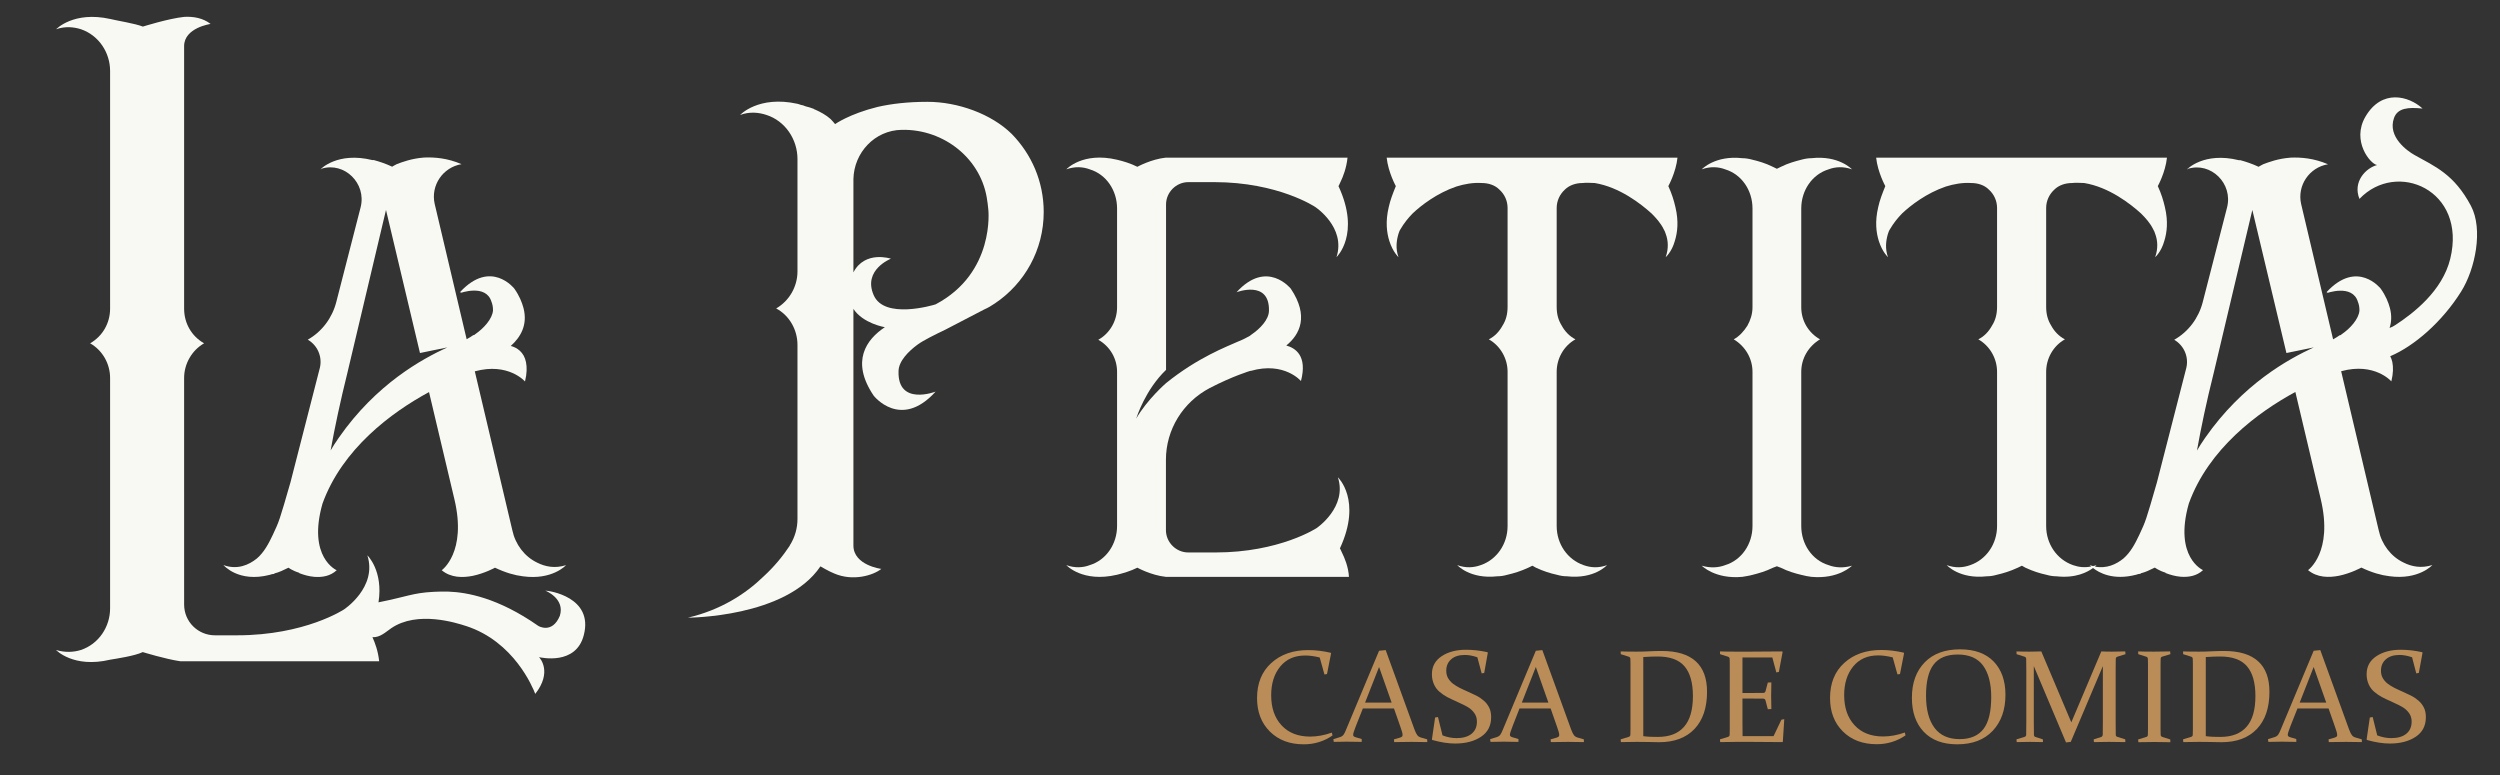
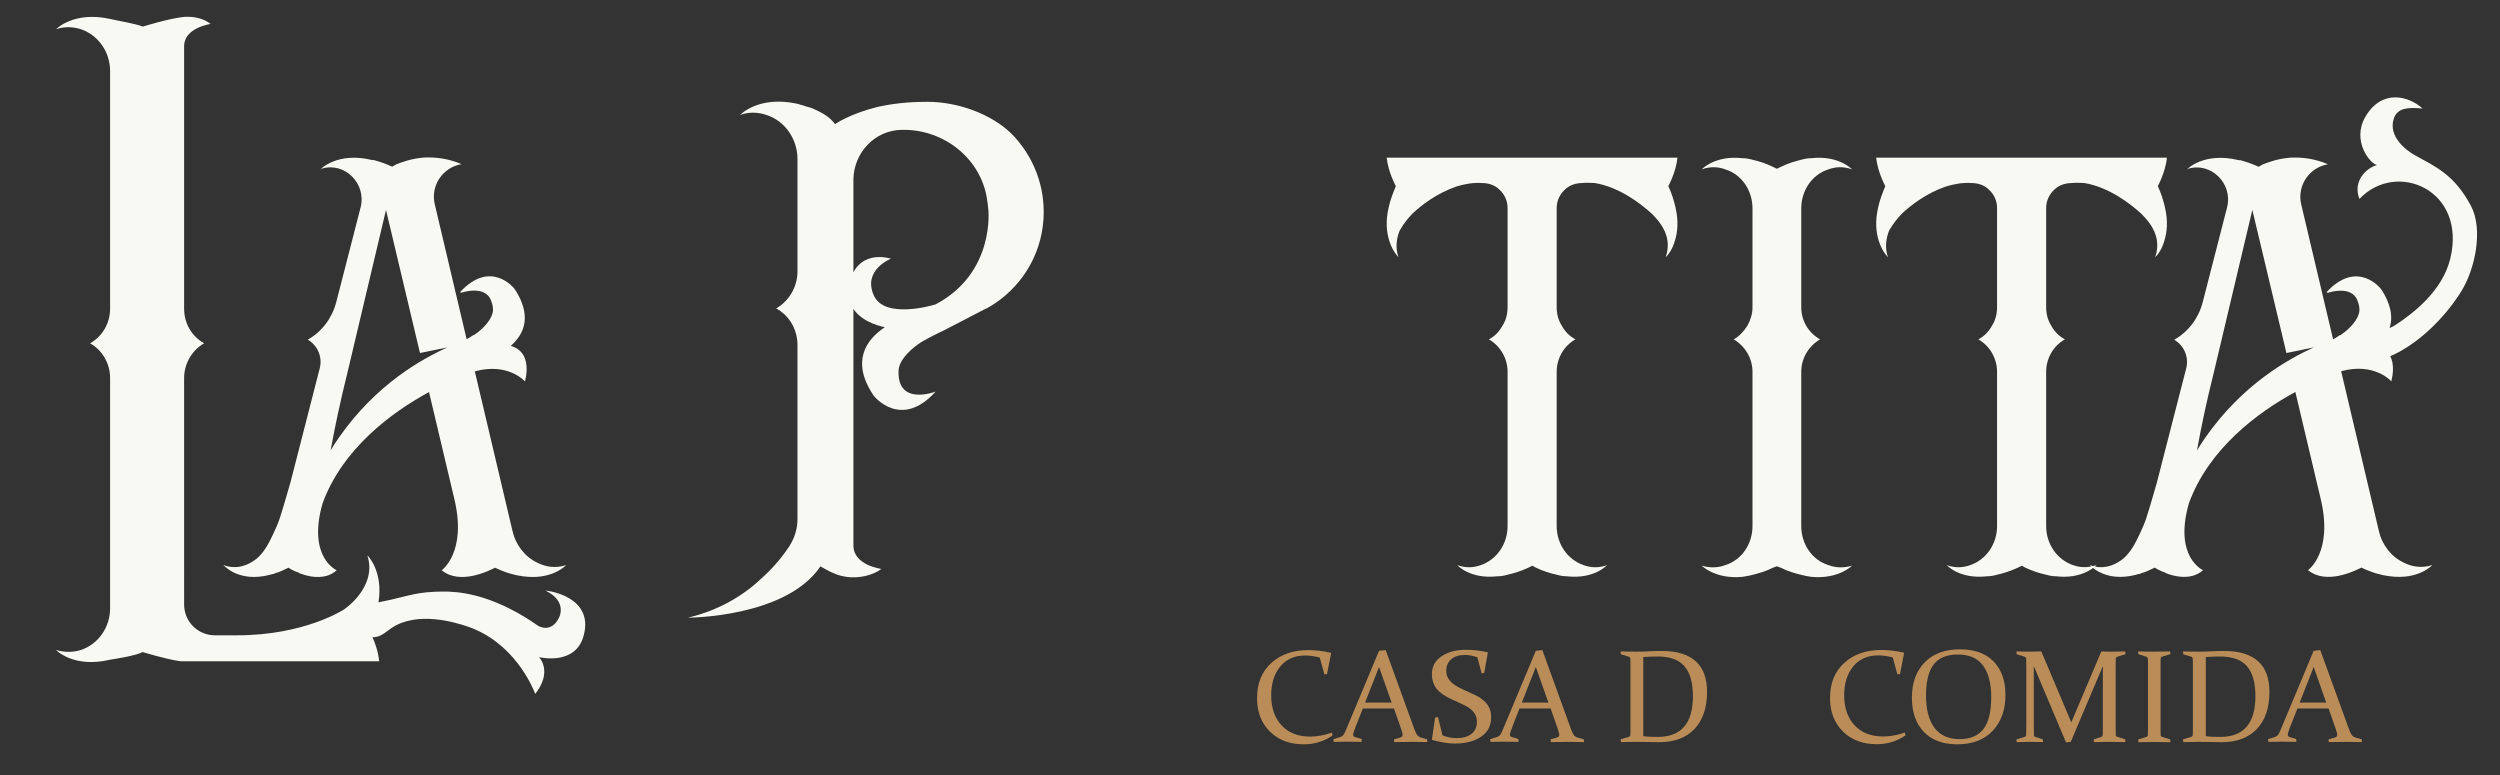
<svg xmlns="http://www.w3.org/2000/svg" id="Capa_1" x="0px" y="0px" viewBox="0 0 226.62 70.25" xml:space="preserve">
  <rect x="0" y="0" width="226.62" height="70.25" fill="#333333" stroke="none" />
  <g>
    <g>
      <path fill="#BA8D58" d="M120.29,61.1l-0.23,0.04l-0.43-1.54c-0.48-0.12-0.92-0.18-1.32-0.18c-0.96,0-1.71,0.33-2.26,1 s-0.82,1.54-0.82,2.6c0,1.14,0.31,2.05,0.94,2.73s1.49,1.02,2.6,1.02c0.62,0,1.28-0.12,1.96-0.36l0.06,0.26 c-0.77,0.53-1.64,0.8-2.61,0.8c-1.26,0-2.28-0.38-3.06-1.15s-1.17-1.78-1.17-3.04c0-1.34,0.43-2.4,1.29-3.18s1.97-1.17,3.35-1.17 c0.66,0,1.34,0.08,2.03,0.24l0.04,0.05L120.29,61.1z" />
      <path fill="#BA8D58" d="M125.61,58.93l2.6,7.17c0.1,0.27,0.19,0.45,0.27,0.55s0.19,0.17,0.34,0.21l0.55,0.16l0.01,0.25 c-0.51-0.01-0.99-0.02-1.42-0.02c-0.45,0-0.97,0.01-1.58,0.02l-0.02-0.25l0.56-0.16c0.08-0.03,0.13-0.06,0.17-0.09 s0.05-0.08,0.05-0.16c0-0.08-0.02-0.18-0.06-0.31s-0.1-0.3-0.17-0.51l-0.55-1.57h-2.82l-0.62,1.56c-0.08,0.22-0.15,0.39-0.19,0.52 s-0.07,0.23-0.07,0.3c0,0.07,0.02,0.12,0.06,0.15s0.09,0.06,0.17,0.08l0.54,0.16l0.01,0.26c-0.55-0.01-1.01-0.02-1.36-0.02 s-0.74,0.01-1.18,0.02l-0.03-0.25l0.59-0.18c0.15-0.05,0.26-0.12,0.33-0.22s0.15-0.25,0.23-0.46l2.99-7.15L125.61,58.93z M123.74,63.69h2.41l-1.14-3.23L123.74,63.69z" />
      <path fill="#BA8D58" d="M133.92,59.58c-0.41-0.14-0.79-0.21-1.13-0.21c-0.52,0-0.93,0.12-1.23,0.38s-0.46,0.6-0.46,1.04 c0,0.25,0.05,0.48,0.16,0.67s0.25,0.36,0.43,0.5s0.39,0.27,0.62,0.39s0.47,0.22,0.71,0.33c0.27,0.12,0.53,0.24,0.79,0.37 s0.48,0.28,0.69,0.46s0.37,0.39,0.49,0.63s0.18,0.53,0.18,0.86c0,0.78-0.3,1.37-0.91,1.78s-1.39,0.62-2.36,0.62 c-0.62,0-1.31-0.11-2.06-0.32l-0.04-0.05l0.29-1.99l0.26-0.04l0.41,1.66c0.41,0.16,0.84,0.25,1.27,0.25 c0.58,0,1.04-0.13,1.36-0.39s0.49-0.62,0.49-1.1c0-0.25-0.05-0.47-0.16-0.66s-0.25-0.35-0.42-0.49s-0.38-0.26-0.61-0.37 s-0.46-0.22-0.7-0.33c-0.27-0.12-0.54-0.24-0.8-0.38s-0.49-0.3-0.7-0.48s-0.38-0.4-0.5-0.67s-0.19-0.57-0.19-0.92 c0-0.71,0.3-1.25,0.89-1.64s1.33-0.58,2.2-0.58c0.62,0,1.26,0.07,1.94,0.22l0.04,0.04L134.54,61l-0.23,0.04L133.92,59.58z" />
      <path fill="#BA8D58" d="M139.81,58.93l2.6,7.17c0.1,0.27,0.19,0.45,0.27,0.55s0.19,0.17,0.34,0.21l0.55,0.16l0.01,0.25 c-0.51-0.01-0.99-0.02-1.42-0.02c-0.45,0-0.97,0.01-1.58,0.02l-0.02-0.25l0.56-0.16c0.08-0.03,0.13-0.06,0.17-0.09 s0.05-0.08,0.05-0.16c0-0.08-0.02-0.18-0.06-0.31s-0.1-0.3-0.17-0.51l-0.55-1.57h-2.82l-0.61,1.56c-0.08,0.22-0.15,0.39-0.19,0.52 s-0.07,0.23-0.07,0.3c0,0.07,0.02,0.12,0.06,0.15s0.09,0.06,0.17,0.08l0.54,0.16l0.01,0.26c-0.55-0.01-1.01-0.02-1.36-0.02 s-0.74,0.01-1.18,0.02l-0.03-0.25l0.59-0.18c0.15-0.05,0.26-0.12,0.33-0.22s0.15-0.25,0.23-0.46l2.99-7.15L139.81,58.93z M137.95,63.69h2.41l-1.14-3.23L137.95,63.69z" />
      <path fill="#BA8D58" d="M148.38,67.25c-0.47,0-0.96,0.01-1.45,0.02l-0.02-0.25l0.72-0.22c0.1-0.03,0.15-0.09,0.16-0.18 c0-0.16,0.01-0.33,0.01-0.52s0-0.41,0-0.64V60.7c0-0.2,0-0.38,0-0.54s0-0.3-0.01-0.43c0-0.1-0.05-0.17-0.14-0.2l-0.73-0.23 l-0.01-0.25c0.5,0.02,0.99,0.02,1.47,0.02c0.39,0,0.77-0.01,1.13-0.03c0.36-0.02,0.74-0.03,1.12-0.03c1.37,0,2.39,0.31,3.08,0.93 c0.69,0.62,1.03,1.55,1.03,2.77c0,1.45-0.38,2.57-1.14,3.37s-1.83,1.2-3.21,1.2c-0.38,0-0.72-0.01-1.01-0.02 C149.06,67.26,148.73,67.25,148.38,67.25z M148.94,66.73c0.23,0.03,0.46,0.05,0.68,0.06s0.44,0.01,0.67,0.01 c1.03,0,1.82-0.3,2.36-0.91s0.81-1.54,0.81-2.79c0-1.22-0.26-2.12-0.77-2.71s-1.32-0.88-2.43-0.88c-0.18,0-0.37,0-0.58,0.01 s-0.45,0.02-0.72,0.04V66.73z" />
-       <path fill="#BA8D58" d="M157.36,59.07h1.42c0.88,0,1.8-0.01,2.77-0.02l0.04,0.05l-0.34,1.81l-0.23,0.04l-0.36-1.35h-2.71v3.22 h0.53c0.41,0,0.86,0,1.36-0.01c0.1,0,0.17-0.05,0.2-0.15l0.21-0.79l0.32-0.01c-0.01,0.55-0.02,0.95-0.02,1.21 c0,0.25,0.01,0.65,0.02,1.2l-0.32,0.02l-0.21-0.8c-0.03-0.1-0.09-0.15-0.18-0.16c-0.51-0.01-0.97-0.01-1.38-0.01h-0.53v2.13 c0,0.43,0,0.86,0.01,1.28h2.81l0.71-1.49l0.26-0.05l-0.13,2.04l-0.04,0.04c-1.01-0.01-1.95-0.02-2.8-0.02h-1.39 c-0.47,0-0.96,0.01-1.45,0.02l-0.02-0.25l0.72-0.22c0.1-0.03,0.15-0.09,0.16-0.18c0-0.16,0.01-0.33,0.01-0.52s0-0.41,0-0.64V60.7 c0-0.2,0-0.38,0-0.54s0-0.3-0.01-0.43c0-0.1-0.05-0.17-0.14-0.2l-0.73-0.23l-0.01-0.25C156.41,59.07,156.9,59.07,157.36,59.07z" />
      <path fill="#BA8D58" d="M172.23,61.1L172,61.13l-0.43-1.54c-0.48-0.12-0.92-0.18-1.32-0.18c-0.96,0-1.71,0.33-2.26,1 s-0.82,1.54-0.82,2.6c0,1.14,0.31,2.05,0.94,2.73s1.49,1.02,2.6,1.02c0.62,0,1.28-0.12,1.96-0.36l0.06,0.26 c-0.77,0.53-1.64,0.8-2.61,0.8c-1.26,0-2.28-0.38-3.06-1.15s-1.17-1.78-1.17-3.04c0-1.34,0.43-2.4,1.29-3.18s1.97-1.17,3.35-1.17 c0.66,0,1.34,0.08,2.03,0.24l0.04,0.05L172.23,61.1z" />
      <path fill="#BA8D58" d="M181.79,62.98c0,1.35-0.38,2.44-1.15,3.26c-0.77,0.82-1.84,1.23-3.22,1.23c-1.31,0-2.32-0.38-3.04-1.14 c-0.72-0.76-1.07-1.79-1.07-3.08c0-1.35,0.39-2.42,1.16-3.21c0.77-0.79,1.84-1.18,3.21-1.18c1.31,0,2.33,0.37,3.04,1.1 C181.43,60.7,181.79,61.7,181.79,62.98z M174.59,63.05c0,1.27,0.26,2.25,0.77,2.93s1.27,1.02,2.27,1.02c0.98,0,1.7-0.31,2.17-0.92 s0.7-1.58,0.7-2.9c0-1.23-0.25-2.18-0.74-2.85s-1.26-1-2.3-1c-1,0-1.73,0.31-2.19,0.92S174.59,61.8,174.59,63.05z" />
      <path fill="#BA8D58" d="M190.48,59.05c0.37,0.02,0.7,0.02,1,0.02c0.29,0,0.68-0.01,1.17-0.02l0.02,0.25l-0.74,0.23 c-0.09,0.03-0.14,0.1-0.14,0.2c-0.01,0.26-0.01,0.58-0.01,0.97v4.75c0,0.46,0,0.85,0.01,1.17c0,0.09,0.06,0.15,0.16,0.18l0.7,0.22 l0.01,0.25c-0.52-0.01-1.01-0.02-1.48-0.02c-0.46,0-0.92,0.01-1.37,0.02l-0.02-0.25l0.67-0.21c0.09-0.03,0.14-0.1,0.15-0.21 c0.01-0.31,0.01-0.69,0.01-1.15v-5.07l-2.91,6.87l-0.43,0.05l-2.92-6.92v5.07c0,0.46,0,0.85,0.01,1.15c0,0.11,0.05,0.18,0.15,0.21 l0.66,0.21l0.01,0.25c-0.46-0.01-0.85-0.02-1.17-0.02c-0.3,0-0.71,0.01-1.21,0.02l-0.02-0.25l0.72-0.22 c0.1-0.03,0.15-0.09,0.16-0.18c0.01-0.32,0.01-0.71,0.01-1.17V60.7c0-0.39,0-0.71-0.01-0.97c0-0.1-0.05-0.17-0.14-0.2l-0.73-0.23 l-0.01-0.25c0.5,0.02,0.9,0.02,1.2,0.02c0.34,0,0.69-0.01,1.05-0.02l2.72,6.43L190.48,59.05z" />
      <path fill="#BA8D58" d="M195.85,65.46c0,0.23,0,0.45,0,0.64s0,0.37,0.01,0.52c0,0.1,0.07,0.16,0.21,0.2l0.66,0.21l0.01,0.25 c-0.5-0.01-0.99-0.02-1.45-0.02c-0.47,0-0.96,0.01-1.45,0.02l-0.02-0.25l0.72-0.22c0.1-0.03,0.15-0.09,0.16-0.18 c0-0.16,0.01-0.33,0.01-0.52s0-0.41,0-0.64V60.7c0-0.2,0-0.38,0-0.54s0-0.3-0.01-0.43c0-0.1-0.05-0.17-0.14-0.2l-0.73-0.23 l-0.01-0.25c0.5,0.02,0.99,0.02,1.45,0.02c0.47,0,0.95-0.01,1.45-0.02l0.02,0.25l-0.73,0.22c-0.09,0.02-0.14,0.08-0.15,0.18 c0,0.14-0.01,0.29-0.01,0.45s0,0.34,0,0.53V65.46z" />
      <path fill="#BA8D58" d="M199.36,67.25c-0.47,0-0.96,0.01-1.45,0.02l-0.02-0.25l0.72-0.22c0.1-0.03,0.15-0.09,0.16-0.18 c0-0.16,0.01-0.33,0.01-0.52s0-0.41,0-0.64V60.7c0-0.2,0-0.38,0-0.54s0-0.3-0.01-0.43c0-0.1-0.05-0.17-0.14-0.2l-0.73-0.23 l-0.01-0.25c0.5,0.02,0.99,0.02,1.47,0.02c0.39,0,0.77-0.01,1.13-0.03c0.36-0.02,0.74-0.03,1.12-0.03c1.37,0,2.39,0.31,3.08,0.93 c0.69,0.62,1.03,1.55,1.03,2.77c0,1.45-0.38,2.57-1.14,3.37s-1.83,1.2-3.21,1.2c-0.38,0-0.72-0.01-1.01-0.02 C200.05,67.26,199.72,67.25,199.36,67.25z M199.93,66.73c0.23,0.03,0.46,0.05,0.68,0.06s0.44,0.01,0.67,0.01 c1.03,0,1.82-0.3,2.36-0.91s0.81-1.54,0.81-2.79c0-1.22-0.26-2.12-0.77-2.71s-1.32-0.88-2.43-0.88c-0.18,0-0.37,0-0.58,0.01 s-0.45,0.02-0.72,0.04V66.73z" />
      <path fill="#BA8D58" d="M210.33,58.93l2.6,7.17c0.1,0.27,0.19,0.45,0.27,0.55s0.19,0.17,0.34,0.21l0.55,0.16l0.01,0.25 c-0.51-0.01-0.99-0.02-1.42-0.02c-0.45,0-0.97,0.01-1.58,0.02l-0.02-0.25l0.56-0.16c0.08-0.03,0.13-0.06,0.17-0.09 s0.05-0.08,0.05-0.16c0-0.08-0.02-0.18-0.06-0.31s-0.1-0.3-0.17-0.51l-0.55-1.57h-2.82l-0.62,1.56c-0.08,0.22-0.15,0.39-0.19,0.52 s-0.07,0.23-0.07,0.3c0,0.07,0.02,0.12,0.06,0.15s0.09,0.06,0.17,0.08l0.54,0.16l0.01,0.26c-0.55-0.01-1.01-0.02-1.36-0.02 s-0.74,0.01-1.18,0.02l-0.03-0.25l0.59-0.18c0.15-0.05,0.26-0.12,0.33-0.22s0.15-0.25,0.23-0.46l2.99-7.15L210.33,58.93z M208.46,63.69h2.41l-1.14-3.23L208.46,63.69z" />
-       <path fill="#BA8D58" d="M218.65,59.58c-0.41-0.14-0.79-0.21-1.13-0.21c-0.52,0-0.93,0.12-1.23,0.38s-0.46,0.6-0.46,1.04 c0,0.25,0.05,0.48,0.16,0.67s0.25,0.36,0.43,0.5s0.39,0.27,0.62,0.39s0.47,0.22,0.71,0.33c0.27,0.12,0.53,0.24,0.79,0.37 s0.48,0.28,0.69,0.46s0.37,0.39,0.49,0.63s0.18,0.53,0.18,0.86c0,0.78-0.3,1.37-0.91,1.78s-1.39,0.62-2.36,0.62 c-0.62,0-1.31-0.11-2.06-0.32l-0.04-0.05l0.29-1.99l0.26-0.04l0.41,1.66c0.41,0.16,0.84,0.25,1.27,0.25 c0.58,0,1.04-0.13,1.36-0.39s0.49-0.62,0.49-1.1c0-0.25-0.05-0.47-0.16-0.66s-0.25-0.35-0.42-0.49s-0.38-0.26-0.61-0.37 s-0.46-0.22-0.7-0.33c-0.27-0.12-0.54-0.24-0.8-0.38s-0.49-0.3-0.7-0.48s-0.38-0.4-0.5-0.67s-0.19-0.57-0.19-0.92 c0-0.71,0.3-1.25,0.89-1.64s1.33-0.58,2.2-0.58c0.62,0,1.26,0.07,1.94,0.22l0.04,0.04L219.26,61l-0.23,0.04L218.65,59.58z" />
    </g>
    <g>
      <path fill="#F9F9F4" d="M49.43,53.54c0,0,1.81,0.7,1.32,2.28c-0.7,1.68-1.95,0.92-1.95,0.92c-3.67-2.57-6.51-3.05-8.14-3.11 c-0.67-0.02-1.38,0.02-1.38,0.02c-1.88,0.1-2.36,0.43-4.97,0.95c0.45-2.87-1.01-4.26-1.01-4.26c0.93,2.89-2.11,4.9-2.11,4.9 s-3.53,2.35-9.7,2.35h-2.01c-1.52,0-2.79-1.22-2.79-2.79V34.26c0-1.27,0.69-2.5,1.81-3.14c-1.13-0.64-1.81-1.81-1.81-3.14V4.18 c0-1.67,2.4-2.01,2.4-2.01c-0.69-0.54-1.57-0.69-2.4-0.64c-1.42,0.15-3.74,0.88-3.74,0.88c-0.73-0.29-2.37-0.54-2.96-0.69 c-3.33-0.74-4.9,0.93-4.9,0.93c0.83-0.29,1.62-0.2,2.25,0C8.95,3.2,9.98,4.76,9.98,6.43v21.55c0,1.32-0.69,2.5-1.81,3.14 c1.13,0.64,1.81,1.86,1.81,3.14v20.89c0,1.67-1.03,3.23-2.65,3.77c-0.64,0.2-1.42,0.25-2.25,0c0,0,1.57,1.67,4.9,0.88 c0.59-0.1,2.23-0.34,2.96-0.69c0,0,2.08,0.64,3.4,0.83h18.03c-0.09-0.88-0.37-1.67-0.61-2.18c0.69,0.04,1.19-0.46,1.7-0.81 c2.38-1.63,5.93-0.48,6.8-0.2c4.33,1.41,6.03,5.55,6.26,6.15c1.55-1.98,0.44-3.23,0.34-3.33c0.16,0.03,3.36,0.77,4.06-2 C53.82,54.11,49.76,53.54,49.43,53.54z" />
      <path fill="#F9F9F4" d="M223.99,18.67c-1.53-2.89-3.27-3.58-5.14-4.63c-0.6-0.34-2.45-1.62-1.84-3.34 c0.33-0.92,1.29-0.99,2.59-0.86c-1.24-1.14-3.69-1.81-5.18,0.74c-1.28,2.2,0.45,4.3,1.06,4.38c-1.02,0.27-2.23,1.51-1.6,3.07 c3.36-3.54,9.76-0.82,8.23,5.43c-0.71,2.91-3.34,4.94-4.97,6c-0.17,0.12-0.35,0.2-0.53,0.27c0.17-0.52,0.21-1.12,0.03-1.81 c-0.14-0.51-0.37-1.1-0.83-1.75c0,0-2.12-2.71-4.92,0.32c0,0,0.05,0,0.14,0c-0.05,0-0.09,0.05-0.14,0.09c0,0,2.35-0.87,2.85,0.78 c0.09,0.23,0.14,0.46,0.14,0.78c-0.05,0.78-0.87,1.66-1.61,2.16c-0.05,0.05-0.09,0.09-0.18,0.09c-0.18,0.14-0.37,0.23-0.6,0.37 l-2.9-12.28c-0.37-1.66,0.74-3.31,2.44-3.59c-1.29-0.55-2.44-0.64-3.4-0.6c-1.15,0.09-1.98,0.41-2.48,0.6 c-0.28,0.14-0.41,0.23-0.41,0.23c-0.6-0.28-1.15-0.46-1.66-0.6c-0.05,0-0.09,0-0.14,0c-3.17-0.78-4.69,0.83-4.69,0.83 c0.05,0,0.05,0,0.09-0.05c2.07-0.64,4.09,1.33,3.54,3.5l-2.21,8.6c-0.37,1.43-1.29,2.67-2.58,3.4c0.87,0.51,1.33,1.52,1.1,2.53 l-2.67,10.4c-1.01,3.5-1.01,3.5-1.61,4.78c-0.37,0.78-0.78,1.56-1.43,2.12c-0.64,0.52-1.53,0.94-2.58,0.73 c0.09-0.07,0.14-0.13,0.14-0.13c-0.11,0.04-0.21,0.06-0.32,0.08c-0.1-0.03-0.19-0.05-0.29-0.08c0,0,0.05,0.05,0.13,0.12 c-0.59,0.12-1.13,0.06-1.64-0.12c-1.47-0.51-2.44-1.93-2.44-3.54V33.7c0-1.2,0.64-2.35,1.7-2.94c-0.55-0.28-0.97-0.74-1.24-1.24 c-0.32-0.51-0.46-1.06-0.46-1.7v-8.97c0-0.64,0.28-1.24,0.74-1.66c0.41-0.41,1.01-0.6,1.61-0.6c0.37-0.05,0.74,0,1.1,0 c2.25,0.37,4.19,1.89,5.15,2.76c0.41,0.41,0.83,0.87,1.1,1.43c0.09,0.14,0.14,0.28,0.18,0.41c0.23,0.6,0.28,1.33,0,2.12 c0,0,0.55-0.46,0.83-1.47c0.23-0.74,0.37-1.75,0.05-3.08c-0.14-0.6-0.32-1.2-0.64-1.89c0,0,0.69-1.24,0.83-2.58h-7.5h-0.28h-10.81 h-0.32h-7.45c0.14,1.33,0.83,2.58,0.83,2.58c-0.28,0.69-0.51,1.29-0.64,1.89c-0.32,1.33-0.18,2.35,0.05,3.08 c0.32,1.01,0.83,1.47,0.83,1.47c-0.28-0.78-0.18-1.52,0-2.12c0.05-0.14,0.09-0.28,0.18-0.41c0.32-0.55,0.69-1.01,1.1-1.43 c0.78-0.74,2.21-1.84,3.96-2.44c0.74-0.23,1.52-0.37,2.3-0.32c0.6,0,1.2,0.18,1.61,0.6c0.46,0.41,0.74,1.01,0.74,1.66v8.97 c0,0.64-0.14,1.2-0.46,1.7c-0.28,0.51-0.69,0.97-1.24,1.24c1.06,0.6,1.7,1.75,1.7,2.94v13.99c0,1.61-0.97,3.04-2.44,3.54 c-0.64,0.23-1.33,0.28-2.12,0c0,0,1.15,1.29,3.63,1.01c0.32,0,0.6-0.05,0.92-0.14c0.6-0.14,1.2-0.32,1.89-0.64l0.37-0.18 l0.32,0.18c0.69,0.32,1.29,0.51,1.89,0.64c0.32,0.09,0.6,0.14,0.92,0.14c1.76,0.2,2.83-0.39,3.32-0.75 c0.53,0.42,1.8,1.15,3.9,0.61c0.14-0.05,0.28-0.09,0.41-0.09c0-0.05,0.05-0.05,0.05-0.05c0.37-0.09,0.78-0.28,1.24-0.51 c0,0,0.37,0.28,0.97,0.46c0,0.05,0.05,0.05,0.05,0.05c0.37,0.14,0.83,0.28,1.33,0.32c0.69,0.05,1.43-0.05,2.02-0.6 c0,0-2.67-1.15-1.29-6.03c1.79-4.97,6.26-8.28,9.66-10.12l2.3,9.71c1.15,4.83-1.15,6.44-1.15,6.44c0.83,0.69,1.89,0.69,2.81,0.51 c1.1-0.23,2.02-0.74,2.02-0.74c0.97,0.46,1.79,0.69,2.53,0.78c2.67,0.37,3.91-1.01,3.91-1.01c-1.01,0.32-1.89,0.14-2.62-0.23 c-1.15-0.55-1.98-1.66-2.25-2.94l-3.4-14.4c3.04-0.83,4.55,0.92,4.55,0.92c0.18-0.74,0.18-1.29,0.09-1.75 c-0.04-0.2-0.11-0.37-0.19-0.53c2.18-0.92,4.71-3.12,6.42-5.85C224.38,24.39,225.11,20.79,223.99,18.67z M199.89,39.69 c-0.32,0.46-0.55,0.83-0.74,1.15c0.37-2.07,0.87-4.46,1.52-7.04l3.5-14.77L207.26,32l2.48-0.51 C207.44,32.55,203.3,34.81,199.89,39.69z" />
      <path fill="#F9F9F4" d="M24.45,52.11c0.14-0.05,0.28-0.09,0.41-0.09c0-0.05,0.05-0.05,0.05-0.05c0.37-0.09,0.78-0.28,1.24-0.51 c0,0,0.37,0.28,0.97,0.46c0,0.05,0.05,0.05,0.05,0.05c0.37,0.14,0.83,0.28,1.33,0.32c0.69,0.05,1.43-0.05,2.02-0.6 c0,0-2.67-1.15-1.29-6.03c1.79-4.97,6.26-8.28,9.66-10.12l2.3,9.71c1.15,4.83-1.15,6.44-1.15,6.44c0.83,0.69,1.89,0.69,2.81,0.51 c1.1-0.23,2.02-0.74,2.02-0.74c0.97,0.46,1.79,0.69,2.53,0.78c2.67,0.37,3.91-1.01,3.91-1.01c-1.01,0.32-1.89,0.14-2.62-0.23 c-1.15-0.55-1.98-1.66-2.25-2.94l-3.4-14.4c3.04-0.83,4.55,0.92,4.55,0.92c0.18-0.74,0.18-1.29,0.09-1.75 c-0.18-0.92-0.83-1.33-1.38-1.47c0.87-0.78,1.56-1.89,1.15-3.45c-0.14-0.51-0.37-1.1-0.83-1.75c0,0-2.12-2.71-4.92,0.32 c0,0,0.05,0,0.14,0c-0.05,0-0.09,0.05-0.14,0.09c0,0,2.35-0.87,2.85,0.78c0.09,0.23,0.14,0.46,0.14,0.78 c-0.05,0.78-0.87,1.66-1.61,2.16c-0.05,0.05-0.09,0.09-0.18,0.09c-0.18,0.14-0.37,0.23-0.6,0.37l-2.9-12.28 c-0.37-1.66,0.74-3.31,2.44-3.59c-1.29-0.55-2.44-0.64-3.4-0.6c-1.15,0.09-1.98,0.41-2.48,0.6c-0.28,0.14-0.41,0.23-0.41,0.23 c-0.6-0.28-1.15-0.46-1.66-0.6c-0.05,0-0.09,0-0.14,0c-3.17-0.78-4.69,0.83-4.69,0.83c0.05,0,0.05,0,0.09-0.05 c2.07-0.64,4.09,1.33,3.54,3.5l-2.21,8.6c-0.37,1.43-1.29,2.67-2.58,3.4c0.87,0.51,1.33,1.52,1.1,2.53l-2.67,10.4 c-1.01,3.5-1.01,3.5-1.61,4.78c-0.37,0.78-0.78,1.56-1.43,2.12c-0.74,0.6-1.79,1.06-3.04,0.6C20.27,51.23,21.6,52.84,24.45,52.11z M31.49,33.8l3.5-14.77L38.07,32l2.48-0.51c-2.3,1.06-6.44,3.31-9.84,8.19c-0.32,0.46-0.55,0.83-0.74,1.15 C30.34,38.77,30.85,36.37,31.49,33.8z" />
      <path fill="#F9F9F4" d="M84.07,9.23c-1.79,0-3.27,0.18-4.51,0.46c-2.58,0.64-3.86,1.56-3.86,1.56c-0.14-0.18-0.28-0.32-0.41-0.46 c-0.41-0.37-0.92-0.64-1.43-0.87c-0.05,0-0.05,0-0.09-0.05c-0.23-0.09-0.51-0.18-0.74-0.23C72.94,9.6,72.89,9.6,72.8,9.55 c-0.09,0-0.18-0.05-0.23-0.05c-0.09-0.05-0.18-0.05-0.28-0.09c-3.54-0.78-5.2,1.01-5.2,1.01c0.87-0.32,1.7-0.23,2.39,0 c1.7,0.55,2.81,2.21,2.81,4V24.6c0,1.38-0.74,2.67-1.93,3.36c1.2,0.64,1.93,1.93,1.93,3.31v12.47v3.31c0,0.83-0.23,1.61-0.64,2.3 c0,0,0,0-0.05,0.05c0,0,0,0,0,0.05c-0.64,0.97-1.43,1.93-2.39,2.81c-1.66,1.61-3.91,3.04-6.85,3.73c0,0,8.88,0,12.01-4.65 c0,0,0.78,0.46,1.24,0.64c1.7,0.74,3.54,0.18,4.28-0.41c0,0-2.53-0.32-2.53-2.12v-4.28V28c0.87,1.33,2.85,1.66,2.85,1.66 c-1.66,1.1-3.13,3.08-1.01,6.21c0,0,2.44,3.13,5.61-0.37c0,0-3.45,1.33-3.36-1.84c0-0.92,0.92-1.84,1.75-2.44 c0.51-0.37,1.52-0.87,2.48-1.33l3.54-1.84c0.32-0.14,0.64-0.32,0.97-0.55c2.67-1.79,4.42-4.83,4.42-8.28c0-2.76-1.1-5.24-2.9-7.08 C89.87,10.33,86.83,9.23,84.07,9.23z M84.81,27.59c-0.28,0.09-4.65,1.38-5.61-0.83c-1.01-2.3,1.56-3.31,1.56-3.31 s-2.35-0.78-3.4,1.24v-8.46c0.05-2.39,1.93-4.42,4.37-4.46c3.86-0.09,7.31,2.67,7.77,6.49c0.05,0.23,0.05,0.51,0.09,0.74 C89.59,18.98,90.23,24.73,84.81,27.59z" />
-       <path fill="#F9F9F4" d="M121.28,43.27c0.87,2.71-1.93,4.6-1.93,4.6s-3.36,2.21-9.16,2.21h-2.48c-1.1,0-2.02-0.92-2.02-2.02v-6.39 c0-2.71,1.52-5.2,3.96-6.49c2.12-1.1,3.68-1.56,3.68-1.56c0.05,0,0.05,0,0.05,0c3.04-0.87,4.55,0.92,4.55,0.92 c0.6-2.3-0.51-2.99-1.33-3.22c1.24-1.01,2.07-2.67,0.41-5.15c0,0-2.16-2.71-4.92,0.32c0,0,2.99-1.15,2.94,1.66 c0,0.83-0.83,1.66-1.56,2.16c-0.05,0.05-0.14,0.09-0.18,0.14c-0.32,0.18-0.69,0.37-1.06,0.51c-1.01,0.46-3.63,1.43-6.53,3.77 c0,0-1.7,1.47-2.71,3.22c0.05-0.14,0.83-2.62,2.71-4.42v-15c0-1.1,0.92-2.02,2.02-2.02h2.35c5.8,0,9.15,2.25,9.15,2.25 s2.81,1.84,1.93,4.55c0,0,2.21-2.07,0.18-6.44c0,0,0.09-0.14,0.18-0.37c0.23-0.46,0.55-1.29,0.64-2.21h-15.73h-0.74 c-1.33,0.14-2.58,0.83-2.58,0.83c-0.64-0.32-1.29-0.51-1.84-0.64c-3.13-0.74-4.6,0.87-4.6,0.87c0.78-0.28,1.52-0.23,2.12,0 c1.52,0.46,2.48,1.93,2.48,3.54v8.97c0,1.2-0.64,2.35-1.7,2.94c1.06,0.6,1.7,1.7,1.7,2.9v13.99c0,1.61-0.97,3.08-2.48,3.54 c-0.6,0.23-1.33,0.28-2.12,0c0,0,1.47,1.61,4.6,0.87c0.55-0.14,1.2-0.32,1.84-0.64c0,0,1.24,0.69,2.58,0.83c0.14,0,0.28,0,0.41,0 h16.19c-0.05-0.92-0.41-1.75-0.64-2.21c-0.09-0.23-0.18-0.37-0.18-0.37C123.49,45.34,121.28,43.27,121.28,43.27z" />
      <path fill="#F9F9F4" d="M144.56,14.29h-0.28h-10.81h-0.32h-7.45c0.14,1.33,0.83,2.58,0.83,2.58c-0.28,0.69-0.51,1.29-0.64,1.89 c-0.32,1.33-0.18,2.35,0.05,3.08c0.32,1.01,0.83,1.47,0.83,1.47c-0.28-0.78-0.18-1.52,0-2.12c0.05-0.14,0.09-0.28,0.18-0.41 c0.32-0.55,0.69-1.01,1.1-1.43c0.78-0.74,2.21-1.84,3.96-2.44c0.74-0.23,1.52-0.37,2.3-0.32c0.6,0,1.2,0.18,1.61,0.6 c0.46,0.41,0.74,1.01,0.74,1.66v8.97c0,0.64-0.14,1.2-0.46,1.7c-0.28,0.51-0.69,0.97-1.24,1.24c1.06,0.6,1.7,1.75,1.7,2.94v13.99 c0,1.61-0.97,3.04-2.44,3.54c-0.64,0.23-1.33,0.28-2.12,0c0,0,1.15,1.29,3.63,1.01c0.32,0,0.6-0.05,0.92-0.14 c0.6-0.14,1.2-0.32,1.89-0.64l0.37-0.18l0.32,0.18c0.69,0.32,1.29,0.51,1.89,0.64c0.32,0.09,0.6,0.14,0.92,0.14 c2.48,0.28,3.63-1.01,3.63-1.01c-0.78,0.28-1.47,0.23-2.12,0c-1.47-0.51-2.44-1.93-2.44-3.54V33.7c0-1.2,0.64-2.35,1.7-2.94 c-0.55-0.28-0.97-0.74-1.24-1.24c-0.32-0.51-0.46-1.06-0.46-1.7v-8.97c0-0.64,0.28-1.24,0.74-1.66c0.41-0.41,1.01-0.6,1.61-0.6 c0.37-0.05,0.74,0,1.1,0c2.25,0.37,4.19,1.89,5.15,2.76c0.41,0.41,0.83,0.87,1.1,1.43c0.09,0.14,0.14,0.28,0.18,0.41 c0.23,0.6,0.28,1.33,0,2.12c0,0,0.55-0.46,0.83-1.47c0.23-0.74,0.37-1.75,0.05-3.08c-0.14-0.6-0.32-1.2-0.64-1.89 c0,0,0.69-1.24,0.83-2.58H144.56z" />
      <path fill="#F9F9F4" d="M165.76,15.35c0.6-0.23,1.33-0.28,2.12,0c0,0-1.2-1.29-3.68-1.01c-0.28,0-0.6,0.05-0.92,0.14 c-0.55,0.14-1.2,0.32-1.84,0.64l-0.37,0.18l-0.37-0.18c-0.64-0.32-1.29-0.51-1.84-0.64c-0.32-0.09-0.64-0.14-0.92-0.14 c-2.48-0.28-3.68,1.01-3.68,1.01c0.78-0.28,1.52-0.23,2.12,0c1.52,0.46,2.48,1.93,2.48,3.54v8.97c0,0.6-0.18,1.15-0.46,1.66 c-0.32,0.51-0.74,0.97-1.24,1.24c1.06,0.64,1.7,1.75,1.7,2.94v13.99c0,1.61-0.97,3.08-2.48,3.54c-0.6,0.23-1.33,0.28-2.12,0.05 c0,0,1.2,1.24,3.68,1.01c0.28-0.05,0.6-0.09,0.92-0.18c0.55-0.14,1.2-0.32,1.84-0.64l0.37-0.14l0.37,0.14 c0.64,0.32,1.29,0.51,1.84,0.64c0.32,0.09,0.64,0.14,0.92,0.18c2.48,0.23,3.68-1.01,3.68-1.01c-0.78,0.23-1.52,0.18-2.12-0.05 c-1.52-0.46-2.48-1.93-2.48-3.54V33.7c0-1.2,0.64-2.3,1.7-2.94c-1.06-0.6-1.7-1.7-1.7-2.9v-8.97 C163.28,17.28,164.25,15.81,165.76,15.35z" />
    </g>
  </g>
</svg>